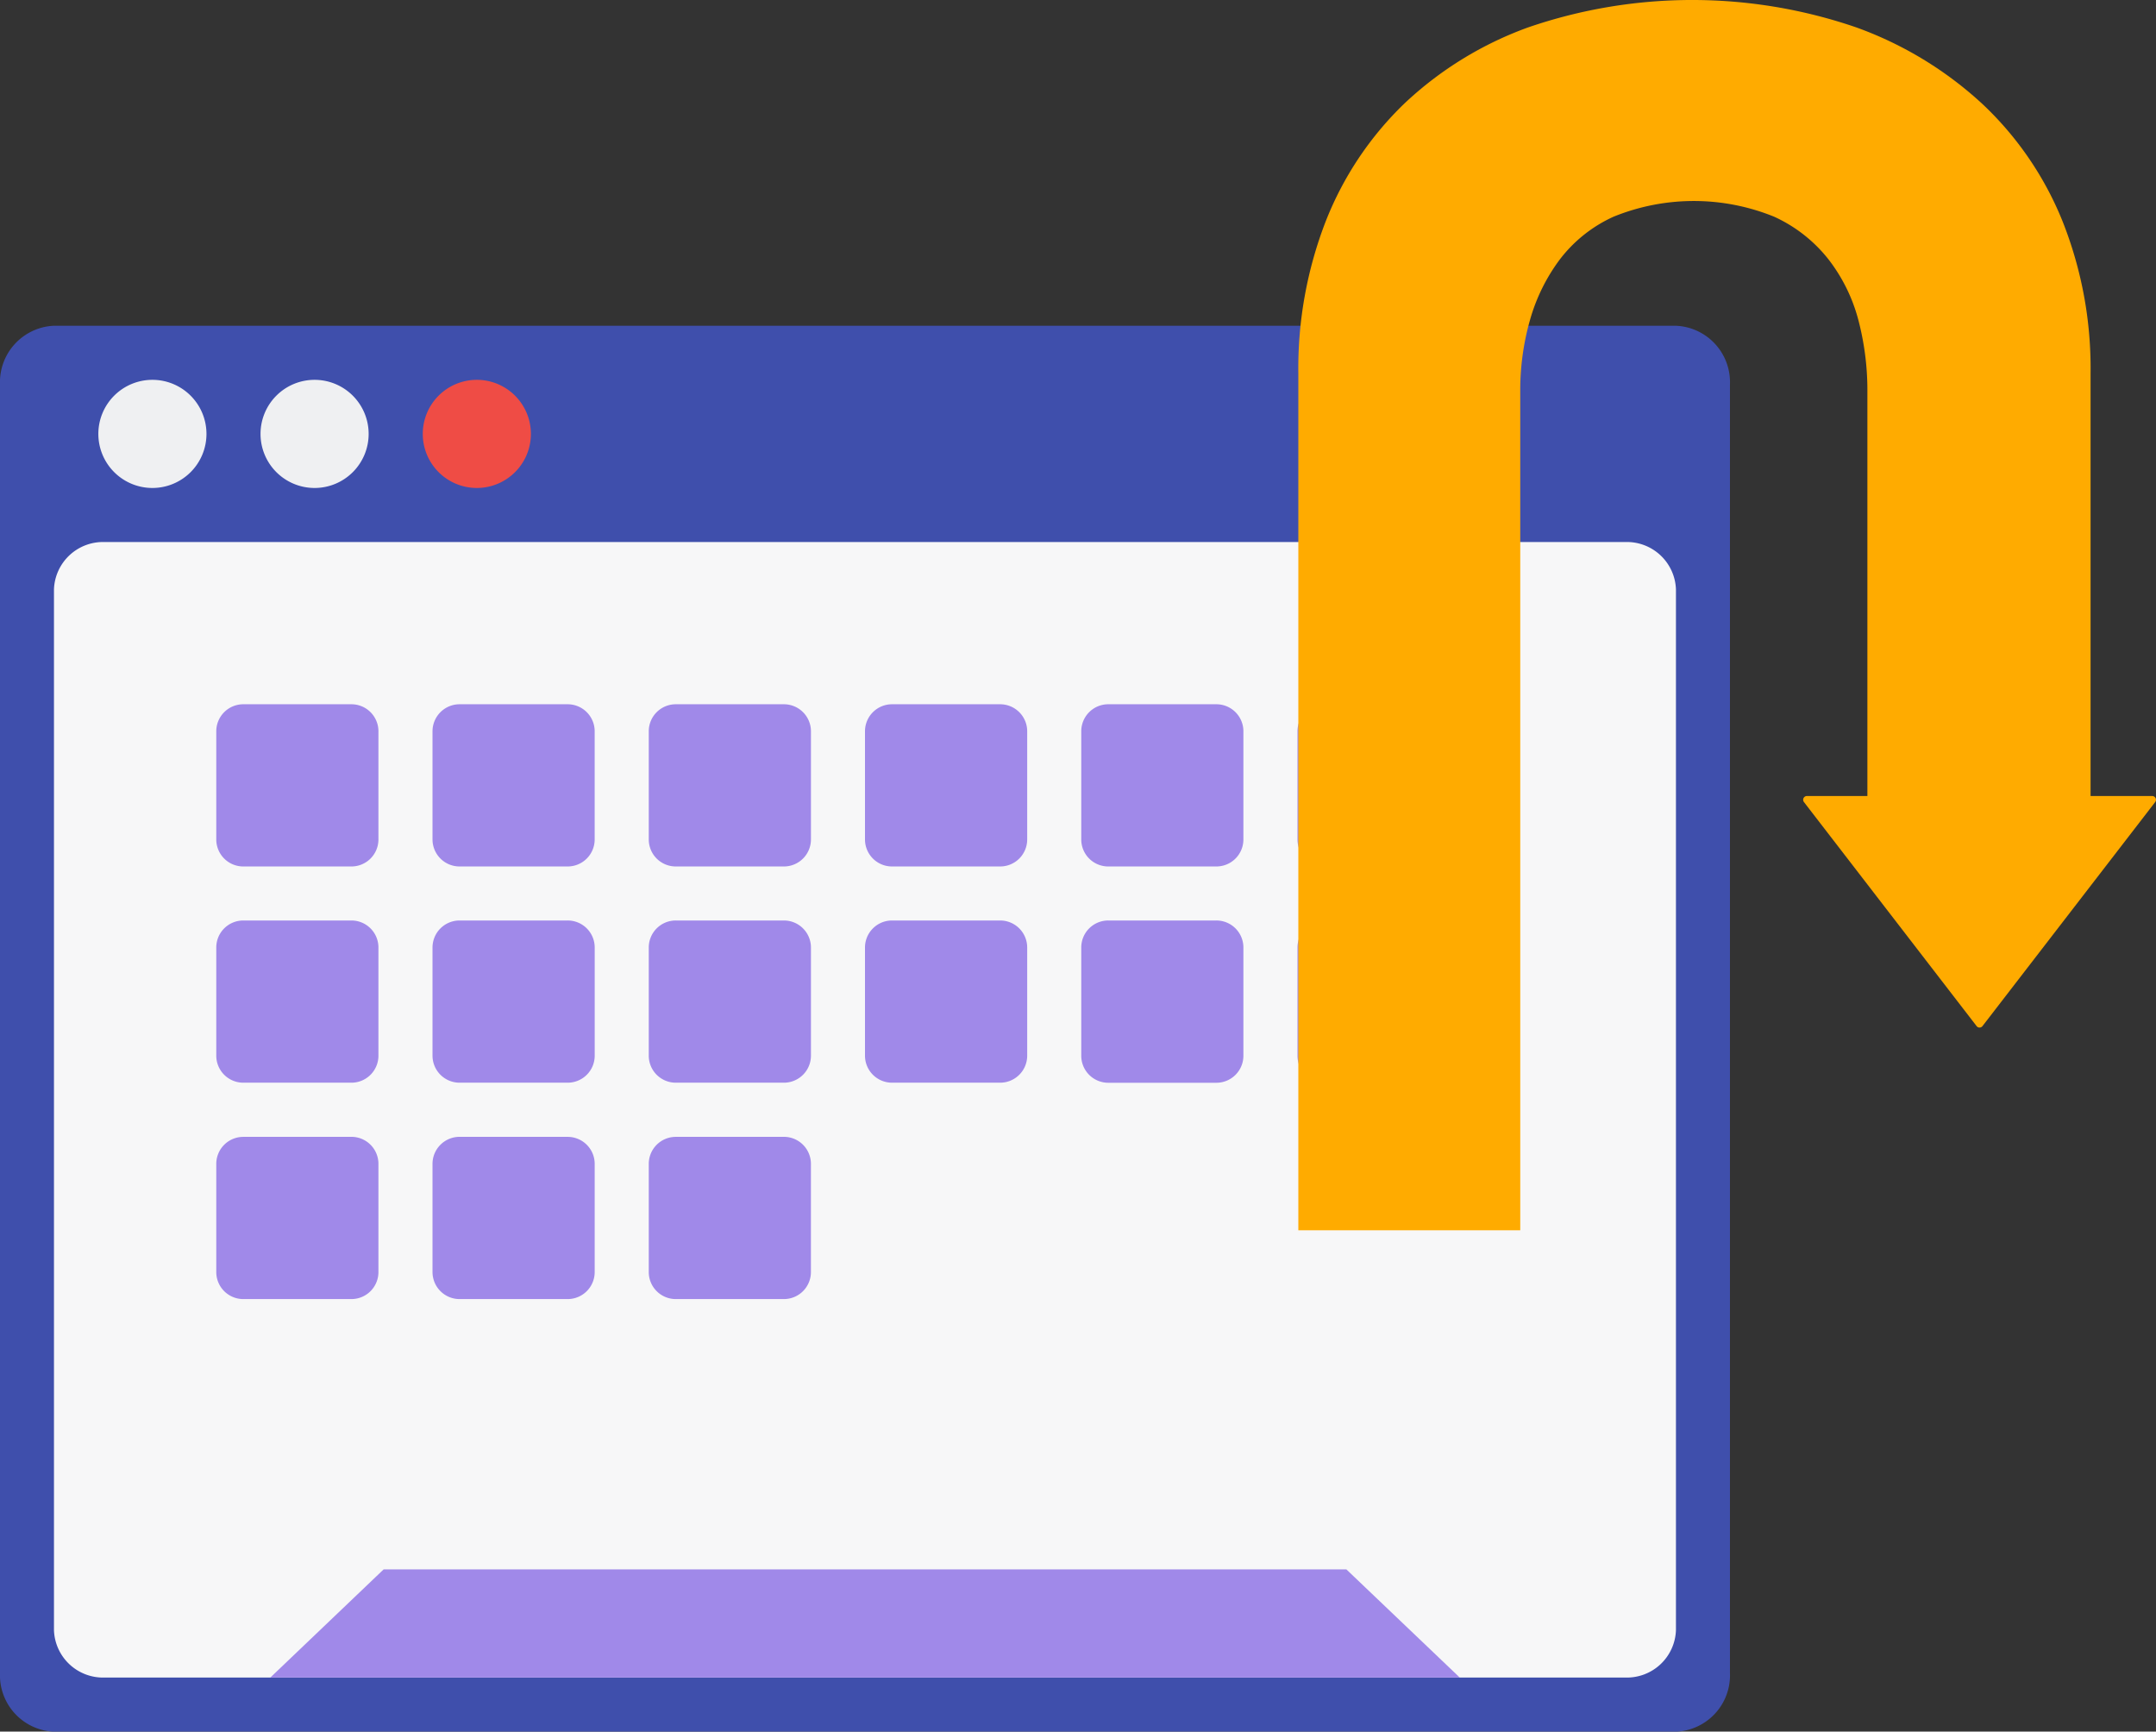
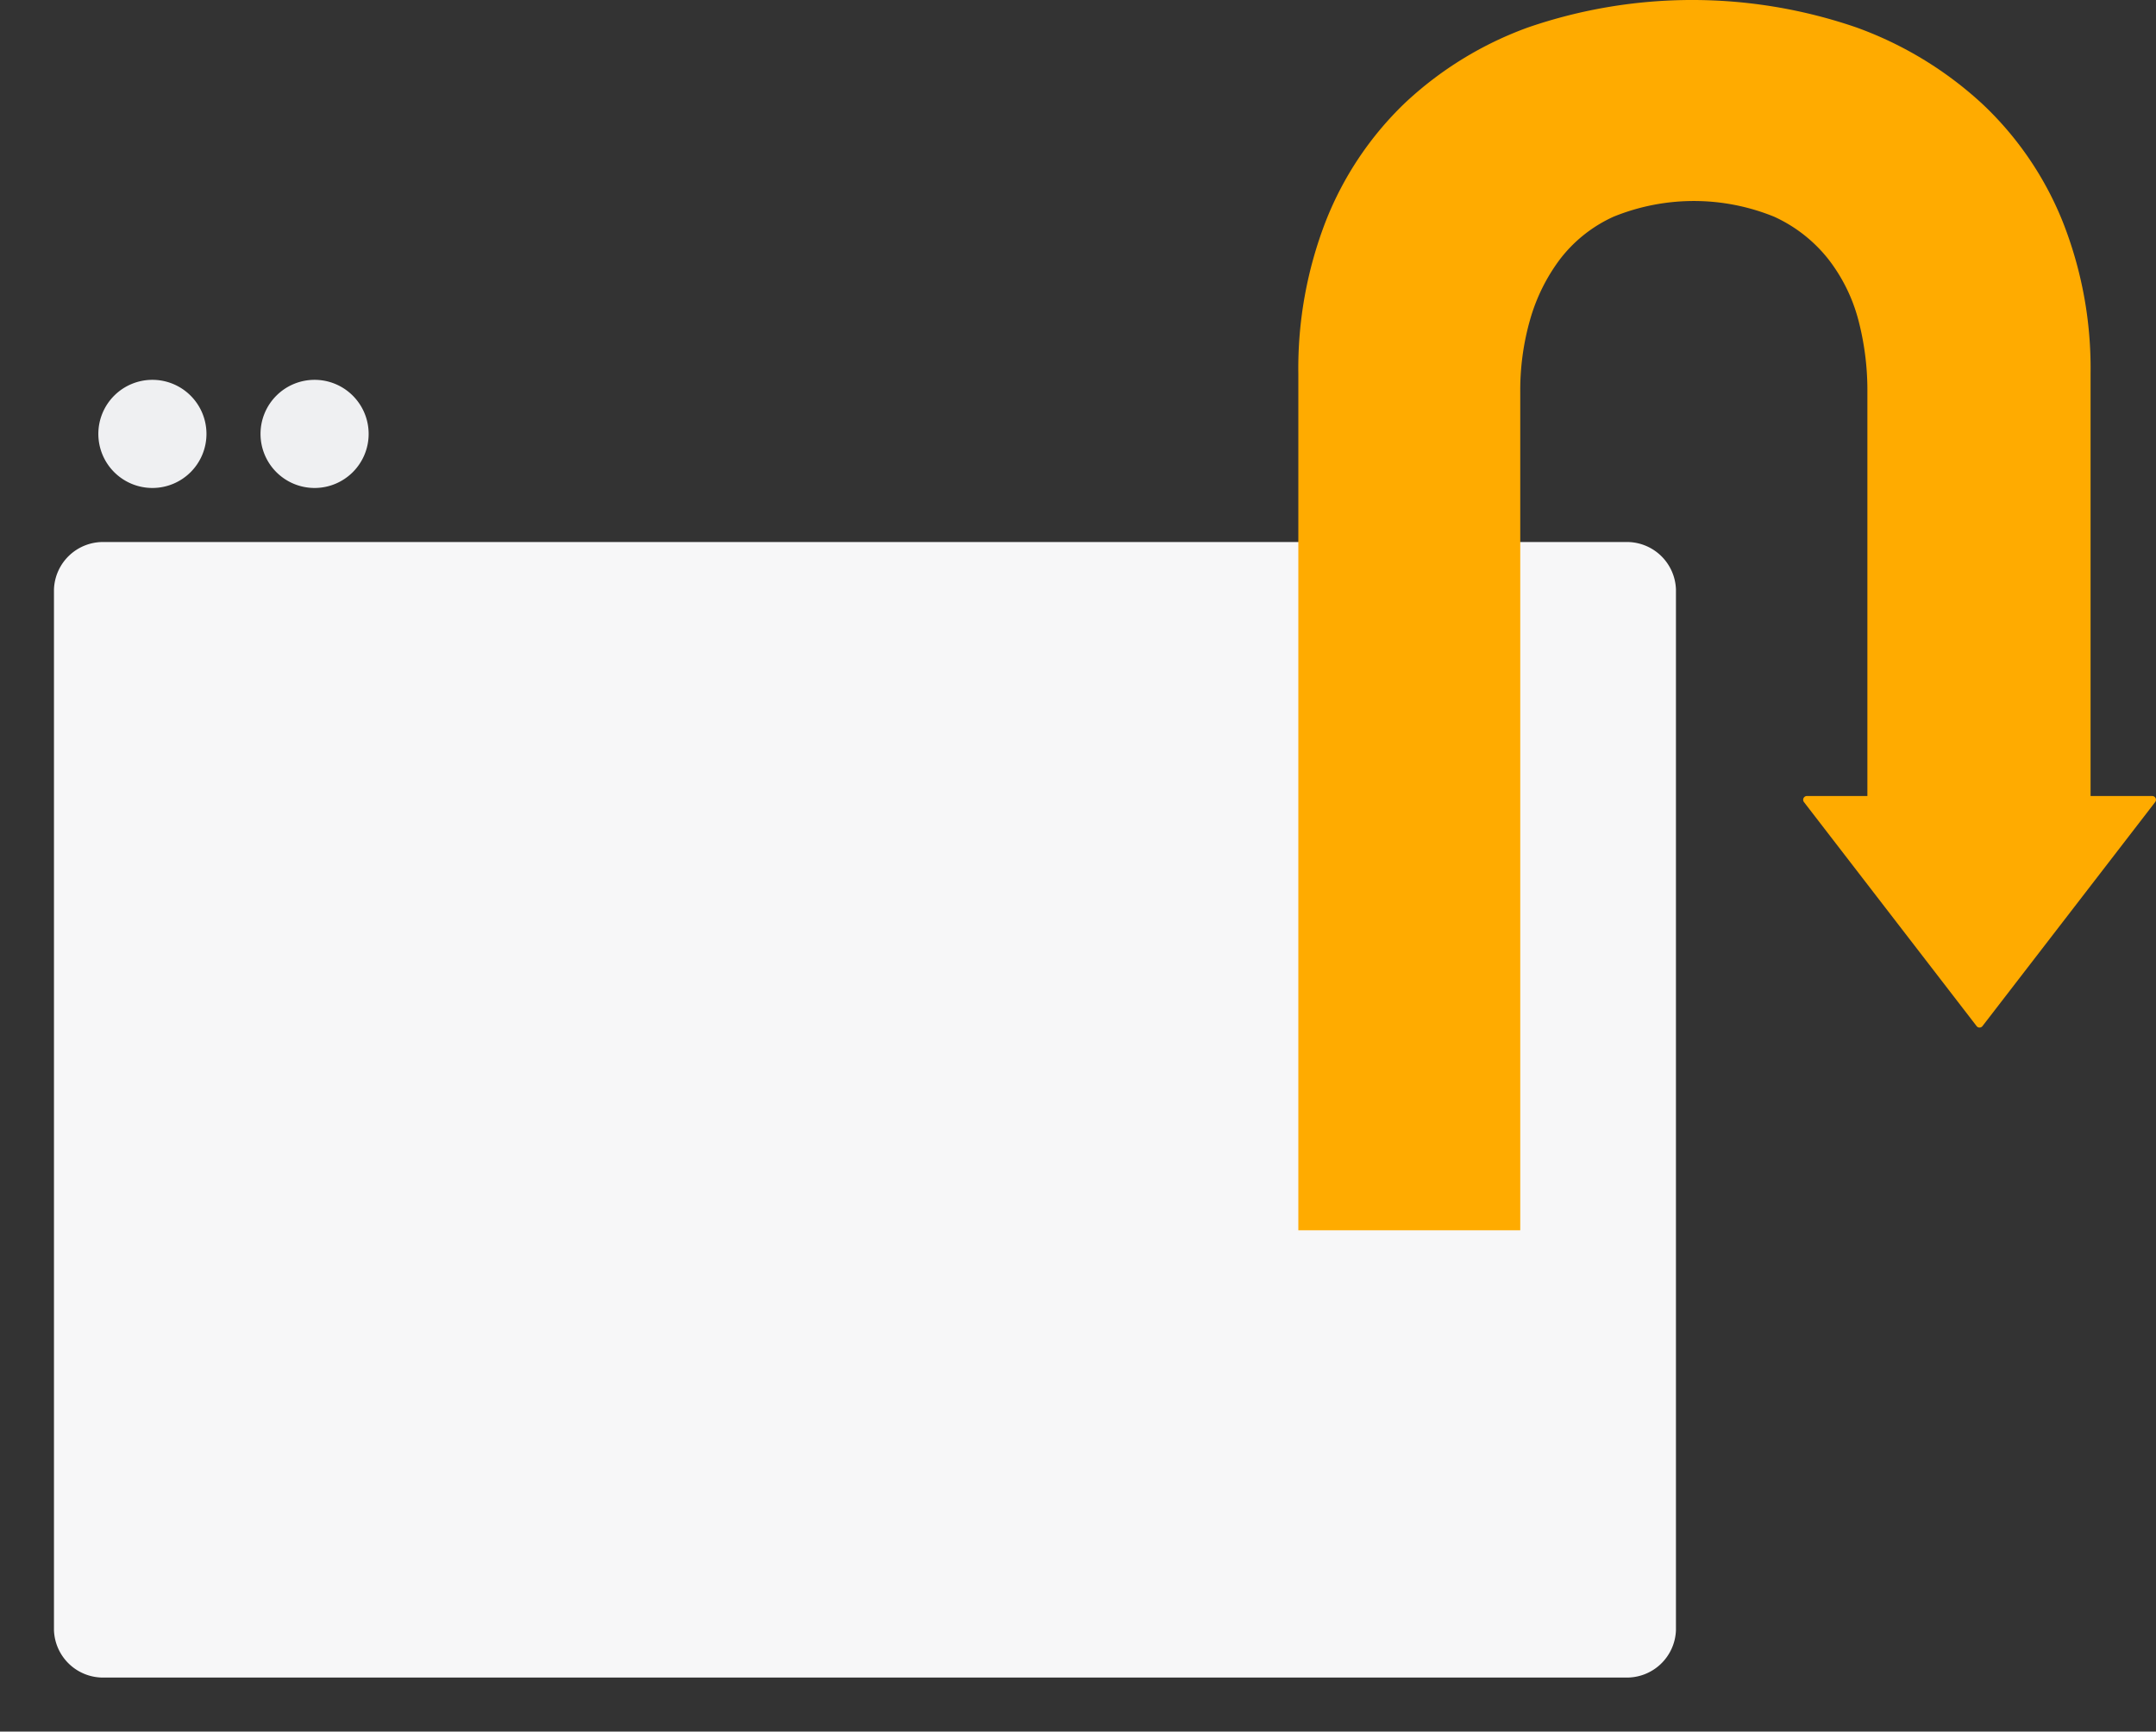
<svg xmlns="http://www.w3.org/2000/svg" id="Group_280" data-name="Group 280" width="121.361" height="97.455" viewBox="0 0 121.361 97.455">
  <rect x="0" y="0" width="121.361" height="97.455" fill="#333333" stroke="none" />
  <defs>
    <clipPath id="clip-path">
      <rect id="Rectangle_182" data-name="Rectangle 182" width="121.361" height="97.455" fill="none" />
    </clipPath>
  </defs>
  <g id="Group_279" data-name="Group 279" transform="translate(0 0)" clip-path="url(#clip-path)">
-     <path id="Path_697" data-name="Path 697" d="M3.043,16.574H94.336a3.177,3.177,0,0,1,3.043,3.3V92.4a3.175,3.175,0,0,1-3.043,3.3H3.043A3.177,3.177,0,0,1,0,92.4V19.873a3.179,3.179,0,0,1,3.043-3.3" transform="translate(0 1.76)" fill="#3f4fac" />
    <path id="Path_698" data-name="Path 698" d="M5.6,27.578H91.193a2.763,2.763,0,0,1,2.854,2.663v58.58a2.763,2.763,0,0,1-2.854,2.663H5.6a2.763,2.763,0,0,1-2.854-2.663V30.241A2.763,2.763,0,0,1,5.6,27.578" transform="translate(0.292 2.928)" fill="#f7f7f8" />
-     <path id="Path_699" data-name="Path 699" d="M27.6,22.368a3.043,3.043,0,1,1-3.043-3.043A3.044,3.044,0,0,1,27.6,22.368" transform="translate(2.284 2.052)" fill="#ef4c45" />
    <path id="Path_700" data-name="Path 700" d="M20.22,22.368a3.043,3.043,0,1,1-3.043-3.043,3.044,3.044,0,0,1,3.043,3.043m-9.129,0a3.043,3.043,0,1,1-3.043-3.043,3.044,3.044,0,0,1,3.043,3.043" transform="translate(0.531 2.052)" fill="#eff0f2" />
-     <path id="Path_701" data-name="Path 701" d="M14.048,90.607l6.377-6.086H74.619L81,90.607ZM12.526,35.831h6.086a1.521,1.521,0,0,1,1.521,1.521v6.086a1.521,1.521,0,0,1-1.521,1.522H12.526a1.521,1.521,0,0,1-1.521-1.522V37.352a1.521,1.521,0,0,1,1.521-1.521m12.172,0h6.085a1.521,1.521,0,0,1,1.522,1.521v6.086a1.521,1.521,0,0,1-1.522,1.522H24.7a1.523,1.523,0,0,1-1.523-1.522V37.352A1.523,1.523,0,0,1,24.7,35.831m12.172,0h6.085a1.522,1.522,0,0,1,1.522,1.521v6.086a1.522,1.522,0,0,1-1.522,1.522H36.871a1.52,1.52,0,0,1-1.521-1.522V37.352a1.52,1.52,0,0,1,1.521-1.521m12.171,0H55.13a1.523,1.523,0,0,1,1.522,1.521v6.086A1.523,1.523,0,0,1,55.13,44.96H49.042a1.522,1.522,0,0,1-1.521-1.522V37.352a1.522,1.522,0,0,1,1.521-1.521m12.174,0H67.3a1.521,1.521,0,0,1,1.522,1.521v6.086A1.521,1.521,0,0,1,67.3,44.96H61.216a1.52,1.52,0,0,1-1.521-1.522V37.352a1.52,1.52,0,0,1,1.521-1.521m12.171,0h6.086A1.522,1.522,0,0,1,81,37.352v6.086a1.522,1.522,0,0,1-1.522,1.522H73.387a1.521,1.521,0,0,1-1.521-1.522V37.352a1.521,1.521,0,0,1,1.521-1.521M12.526,48h6.086a1.521,1.521,0,0,1,1.521,1.522v6.086a1.521,1.521,0,0,1-1.521,1.521H12.526a1.521,1.521,0,0,1-1.521-1.521V49.526A1.521,1.521,0,0,1,12.526,48M24.7,48h6.085a1.521,1.521,0,0,1,1.522,1.522v6.086a1.521,1.521,0,0,1-1.522,1.521H24.7a1.523,1.523,0,0,1-1.523-1.521V49.526A1.523,1.523,0,0,1,24.7,48m12.172,0h6.085a1.522,1.522,0,0,1,1.522,1.522v6.086a1.522,1.522,0,0,1-1.522,1.521H36.871a1.52,1.52,0,0,1-1.521-1.521V49.526A1.52,1.52,0,0,1,36.871,48m12.171,0H55.13a1.523,1.523,0,0,1,1.522,1.522v6.086a1.523,1.523,0,0,1-1.522,1.521H49.042a1.522,1.522,0,0,1-1.521-1.521V49.526A1.522,1.522,0,0,1,49.042,48m12.174,0H67.3a1.521,1.521,0,0,1,1.522,1.522v6.086A1.521,1.521,0,0,1,67.3,57.133H61.216a1.52,1.52,0,0,1-1.521-1.521V49.526A1.52,1.52,0,0,1,61.216,48m12.171,0h6.086A1.522,1.522,0,0,1,81,49.526v6.086a1.522,1.522,0,0,1-1.522,1.521H73.387a1.521,1.521,0,0,1-1.521-1.521V49.526A1.521,1.521,0,0,1,73.387,48M12.526,60.176h6.086A1.521,1.521,0,0,1,20.133,61.7v6.086a1.521,1.521,0,0,1-1.521,1.521H12.526a1.521,1.521,0,0,1-1.521-1.521V61.7a1.521,1.521,0,0,1,1.521-1.522m12.172,0h6.085A1.521,1.521,0,0,1,32.306,61.7v6.086a1.521,1.521,0,0,1-1.522,1.521H24.7a1.523,1.523,0,0,1-1.523-1.521V61.7A1.523,1.523,0,0,1,24.7,60.176m12.172,0h6.085A1.522,1.522,0,0,1,44.478,61.7v6.086a1.522,1.522,0,0,1-1.522,1.521H36.871a1.52,1.52,0,0,1-1.521-1.521V61.7a1.52,1.52,0,0,1,1.521-1.522" transform="translate(1.169 3.805)" fill="#a089e9" />
    <path id="Path_702" data-name="Path 702" d="M67.611,12.453a18.67,18.67,0,0,1,4.41-6.611A20.124,20.124,0,0,1,79,1.543a28.428,28.428,0,0,1,18.478,0,20.87,20.87,0,0,1,7.087,4.3,18.59,18.59,0,0,1,4.521,6.611,22.4,22.4,0,0,1,1.577,8.559V44.8h3.471a.211.211,0,0,1,.166.34l-9.721,12.609a.208.208,0,0,1-.331,0L94.529,45.14a.211.211,0,0,1,.166-.34H98.1V22.042A15.557,15.557,0,0,0,97.589,18a9.529,9.529,0,0,0-1.69-3.418,8.256,8.256,0,0,0-3.05-2.387,12,12,0,0,0-9.035,0A7.912,7.912,0,0,0,80.8,14.585,10.371,10.371,0,0,0,79.111,18a14.458,14.458,0,0,0-.551,4.039v47.2H66.068V21.012a22.892,22.892,0,0,1,1.543-8.559" transform="translate(7.015 0)" fill="#ffab00" />
  </g>
</svg>